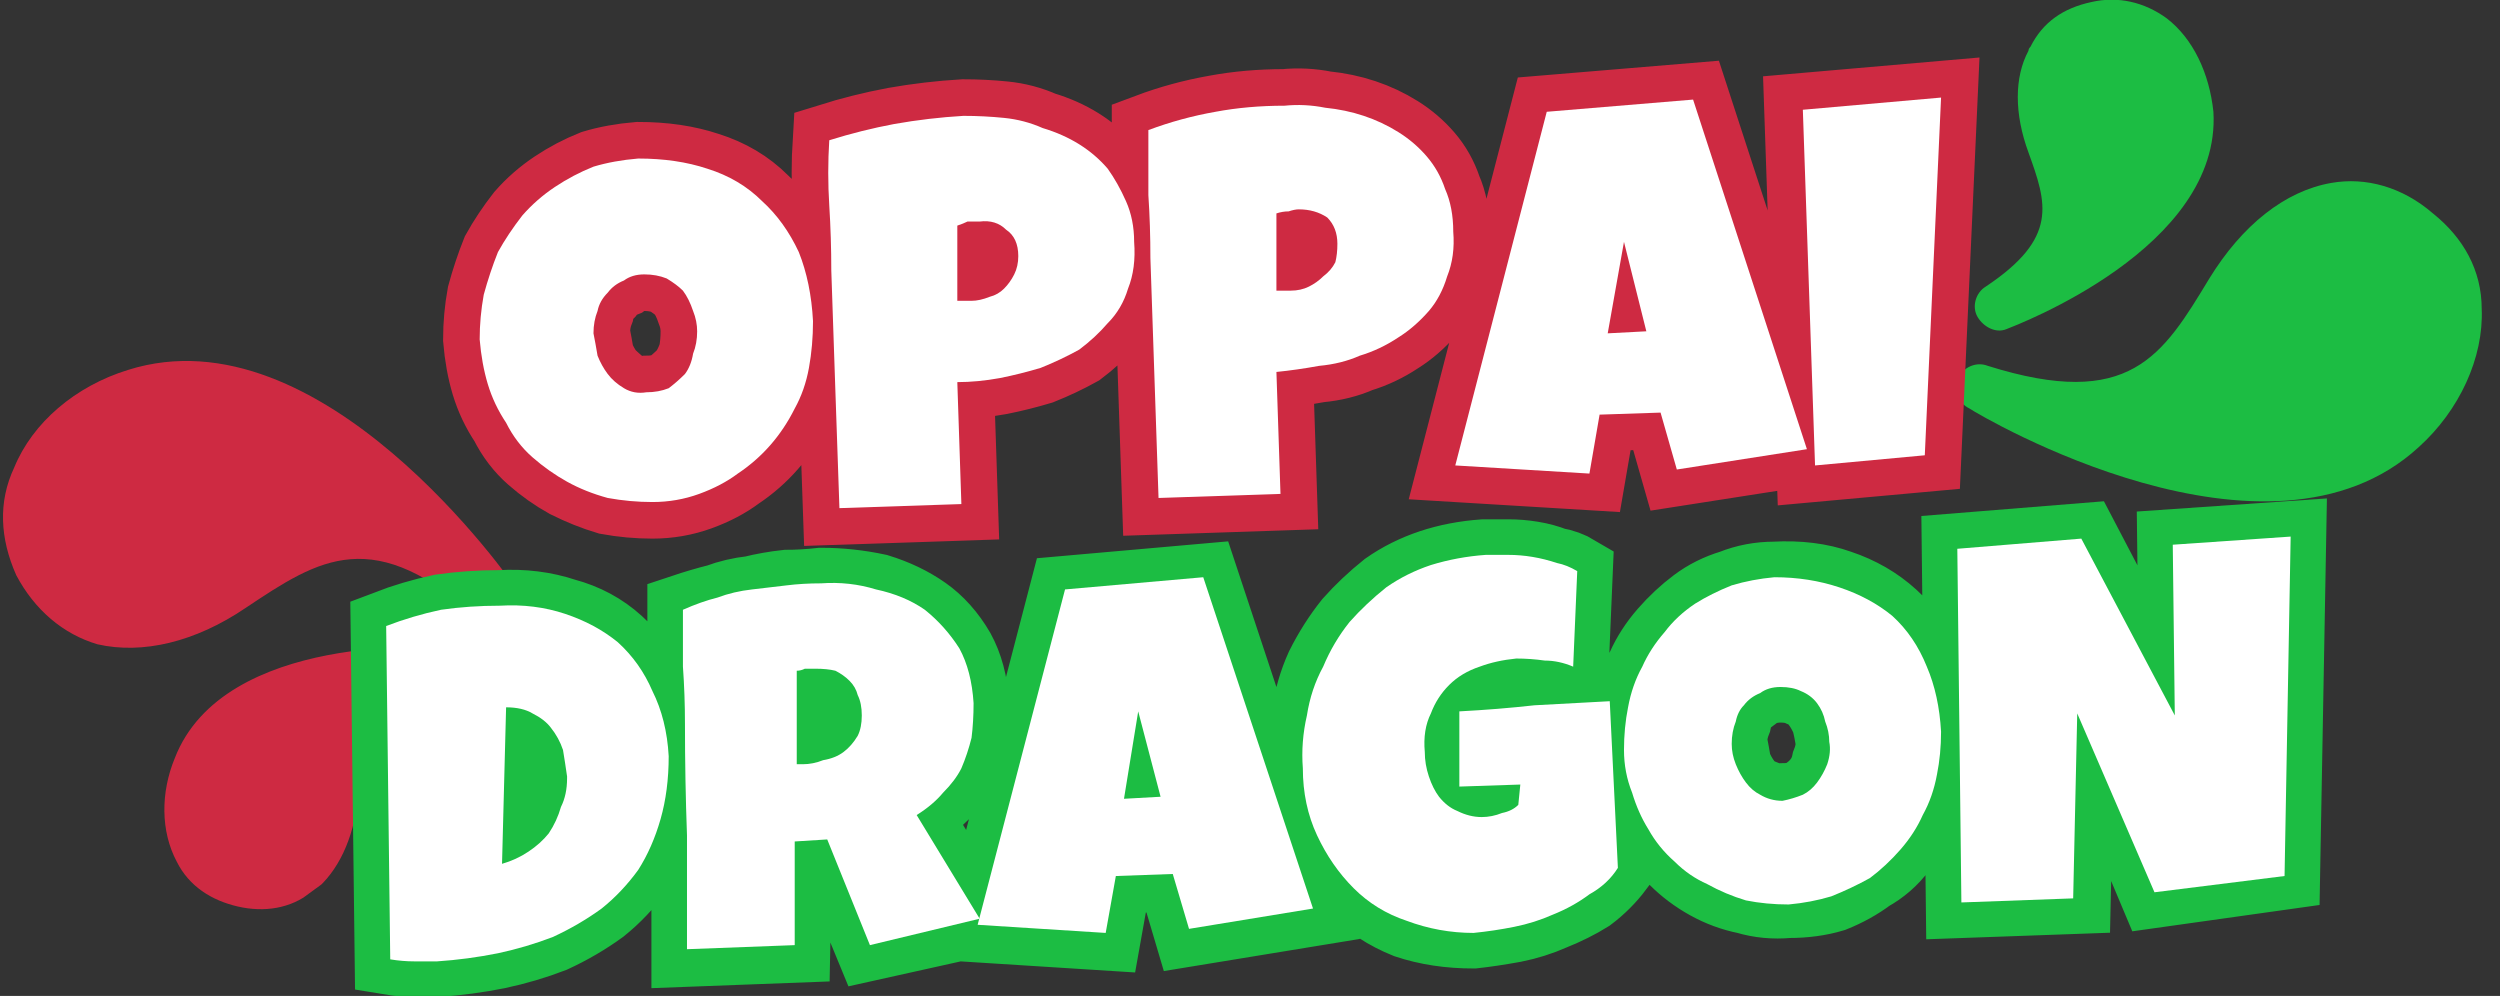
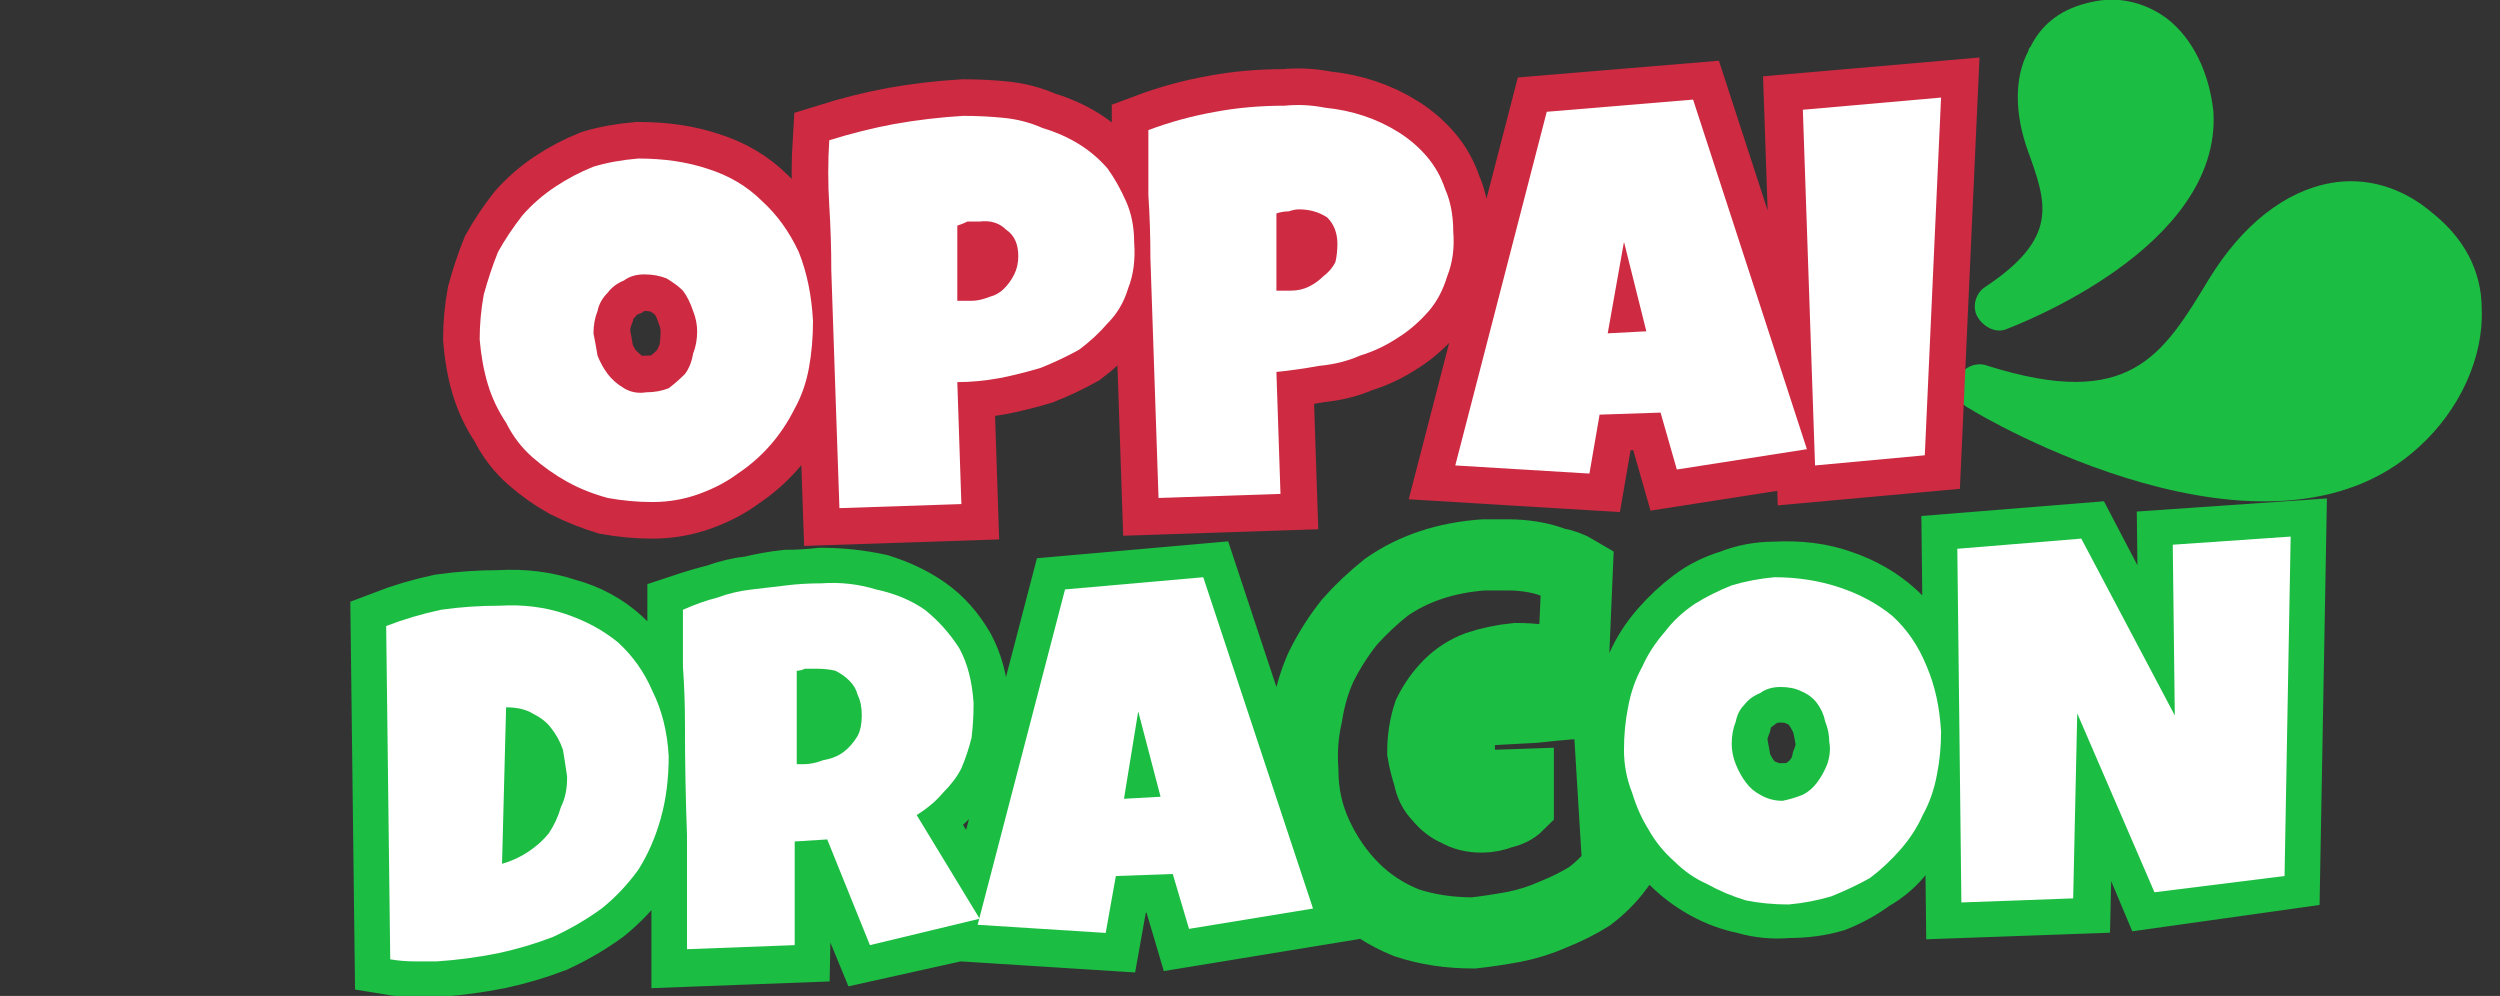
<svg xmlns="http://www.w3.org/2000/svg" version="1.2" viewBox="0 0 123 49" width="123" height="49">
  <rect x="0" y="0" width="123" height="49" fill="#333333" stroke="none" />
  <title>oppai-header-logo (1)</title>
  <defs>
    <clipPath clipPathUnits="userSpaceOnUse" id="cp1">
      <path d="m0.11 17.67h25.63v27.17h-25.63z" />
    </clipPath>
    <clipPath clipPathUnits="userSpaceOnUse" id="cp2">
      <path d="m-4.31 24.84l17.77-12.96 15.88 21.77-17.77 12.96z" />
    </clipPath>
    <clipPath clipPathUnits="userSpaceOnUse" id="cp3">
-       <path d="m-4.31 24.84l17.77-12.96 15.88 21.77-17.77 12.96z" />
-     </clipPath>
+       </clipPath>
    <clipPath clipPathUnits="userSpaceOnUse" id="cp4">
-       <path d="m96.19-0.08h25.99v24.81h-25.99z" />
+       <path d="m96.19-0.08h25.99v24.81h-25.99" />
    </clipPath>
    <clipPath clipPathUnits="userSpaceOnUse" id="cp5">
      <path d="m125.89 11.44l-10.7 19.22-23.82-13.26 10.7-19.22z" />
    </clipPath>
    <clipPath clipPathUnits="userSpaceOnUse" id="cp6">
      <path d="m125.89 11.44l-10.7 19.22-23.82-13.26 10.7-19.22z" />
    </clipPath>
    <clipPath clipPathUnits="userSpaceOnUse" id="cp7">
      <path d="m-4.31 1.44h130.2v63.92h-130.2z" />
    </clipPath>
  </defs>
  <style>
		.s0 { fill: #ce2a42 } 
		.s1 { fill: #1cbd43 } 
		.s2 { fill: none;stroke: #1cbd43;stroke-width: 3.5 } 
		.s3 { fill: #ffffff } 
		.s4 { fill: none;stroke: #ce2a42;stroke-width: 3.6 } 
	</style>
  <g id="Clip-Path" clip-path="url(#cp1)">
    <g>
      <g id="Clip-Path" clip-path="url(#cp2)">
        <g>
          <g id="Clip-Path" clip-path="url(#cp3)">
            <g>
              <path class="s0" d="m25.5 29.1c0.3 0.5 0.2 1.2-0.2 1.6q-0.1 0-0.1 0c-0.5 0.3-1.1 0.3-1.5-0.1-5.3-4.9-8-3.1-11.6-0.7-2.5 1.7-5.1 2.3-7.3 1.8-1.7-0.5-3.1-1.7-4-3.4-0.8-1.8-0.9-3.6-0.1-5.3 0.9-2.2 3-4 5.6-4.8 9.5-3 18.8 10.3 19.2 10.9zm-3.4 2.8c-0.4-0.1-11.1-0.8-13.5 5.4-0.7 1.7-0.7 3.6 0.1 5.1 0.6 1.2 1.7 1.9 3 2.2 1.3 0.3 2.6 0.1 3.6-0.7q0.1 0 0.2-0.1c1.1-0.9 1.9-2.5 2.1-4.5 0.2-2.7 0.3-4.5 4.6-5.1 0.6-0.1 1-0.6 1-1.2 0-0.6-0.5-1.1-1.1-1.1z" />
            </g>
          </g>
        </g>
      </g>
    </g>
  </g>
  <g id="Clip-Path" clip-path="url(#cp4)">
    <g>
      <g id="Clip-Path" clip-path="url(#cp5)">
        <g>
          <g id="Clip-Path" clip-path="url(#cp6)">
            <g>
              <path class="s1" d="m96.9 20.1c-0.6-0.3-0.8-0.9-0.5-1.5q0 0 0-0.1c0.3-0.5 0.9-0.7 1.4-0.5 7 2.2 8.6-0.5 10.9-4.3 1.6-2.6 3.7-4.3 6-4.7 1.7-0.3 3.5 0.2 5 1.5 1.5 1.2 2.4 2.8 2.4 4.7 0.1 2.4-1.1 5-3.1 6.8-7.4 6.8-21.5-1.5-22.1-1.9zm1.8-3.9c0.5-0.2 10.6-4 10.2-10.7-0.2-1.9-1-3.6-2.3-4.6-1.1-0.8-2.4-1.1-3.7-0.8-1.4 0.3-2.4 1-3 2.2q-0.1 0.1-0.1 0.2c-0.7 1.3-0.7 3.1 0 5 0.9 2.5 1.5 4.2-2.1 6.6-0.5 0.3-0.7 1-0.4 1.5 0.3 0.5 0.9 0.8 1.4 0.6z" />
            </g>
          </g>
        </g>
      </g>
    </g>
  </g>
  <g id="Clip-Path" clip-path="url(#cp7)">
    <g>
      <path class="s2" d="m32.9 37.2q0 1.7-0.4 3.1-0.4 1.4-1.1 2.5-0.8 1.1-1.8 1.9-1.1 0.8-2.4 1.4-1.3 0.5-2.7 0.8-1.5 0.3-3 0.4-0.6 0-1.1 0-0.6 0-1.2-0.1l-0.2-16.4q1.3-0.5 2.7-0.8 1.4-0.2 2.9-0.2 1.7-0.1 3.2 0.4 1.5 0.4 2.6 1.4 1.1 1 1.7 2.4 0.7 1.4 0.8 3.2zm-5 1q-0.1-0.7-0.2-1.3-0.2-0.6-0.6-1.1-0.3-0.4-0.9-0.7-0.5-0.3-1.3-0.3l-0.2 7.7q0.7-0.2 1.3-0.6 0.6-0.4 1-0.9 0.4-0.6 0.6-1.3 0.3-0.6 0.3-1.4zm20-3.6q0 1-0.1 1.8-0.1 0.8-0.5 1.4-0.3 0.7-0.9 1.3-0.5 0.5-1.3 1.1l3.1 5.1-5.4 1.2-2.1-5.1-1.5 0.1-0.1 5.1-5.3 0.2q0-2.8 0-5.6-0.1-2.8-0.1-5.6 0-1.4-0.1-2.8 0-1.3 0-2.8 0.9-0.3 1.7-0.5 0.8-0.3 1.7-0.4 0.8-0.2 1.7-0.3 0.8 0 1.7-0.1 1.4 0 2.8 0.3 1.3 0.4 2.3 1.1 1 0.7 1.7 1.9 0.6 1.1 0.7 2.6zm-5.5 0.6q0-0.5-0.2-0.9-0.1-0.4-0.4-0.7-0.3-0.3-0.7-0.5-0.4-0.2-1-0.1-0.2 0-0.5 0-0.2 0-0.4 0.1v4.6h0.3q0.5-0.1 1-0.2 0.6-0.2 1-0.5 0.4-0.3 0.7-0.7 0.2-0.5 0.2-1.1zm22.2 9.6l-6.1 1-0.8-2.7-2.8 0.1-0.5 2.8-6.3-0.4 4.3-16.5 6.8-0.6zm-7.5-5.5l-1-4.2-0.8 4.3zm22.5 3.4q-0.6 0.8-1.4 1.4-0.8 0.5-1.8 0.9-0.9 0.4-1.9 0.6-1.1 0.2-2 0.3-1.8 0-3.3-0.5-1.5-0.6-2.6-1.7-1.1-1.1-1.8-2.6-0.7-1.5-0.7-3.2-0.1-1.4 0.2-2.7 0.2-1.3 0.7-2.4 0.6-1.2 1.4-2.2 0.8-0.9 1.8-1.7 1-0.7 2.2-1.1 1.2-0.4 2.6-0.5 0.6 0 1.2 0 0.6 0 1.2 0.1 0.6 0.1 1.1 0.3 0.6 0.1 1.1 0.4l-0.2 4.7q-0.7-0.3-1.4-0.3-0.7-0.1-1.4-0.1-1 0.1-1.9 0.4-0.8 0.3-1.4 0.9-0.6 0.6-1 1.4-0.3 0.9-0.3 1.9 0.1 0.6 0.3 1.2 0.1 0.6 0.5 1 0.4 0.5 0.9 0.7 0.5 0.3 1.2 0.3 0.5 0 1-0.2 0.5-0.1 0.8-0.4v-1l-2.9 0.1v-3.7q1.8-0.1 3.7-0.2 1.8-0.2 3.6-0.3zm15.9-6.7q0 1.1-0.2 2.1-0.2 1.1-0.7 2-0.4 0.9-1.1 1.7-0.6 0.8-1.5 1.3-0.8 0.6-1.8 1-1 0.3-2.2 0.3-1.1 0.1-2.1-0.2-1-0.2-1.9-0.7-0.9-0.5-1.6-1.2-0.7-0.7-1.3-1.5-0.5-0.9-0.8-1.9-0.3-1-0.4-2.1 0-1 0.2-2.1 0.2-1 0.7-1.9 0.4-0.9 1.1-1.7 0.7-0.8 1.5-1.4 0.8-0.6 1.8-0.9 1-0.4 2.1-0.4 1.8-0.1 3.2 0.4 1.5 0.5 2.6 1.5 1.1 1 1.7 2.4 0.6 1.5 0.7 3.3zm-5.4 0.5q-0.1-0.6-0.2-1-0.2-0.5-0.5-0.9-0.3-0.4-0.8-0.6-0.4-0.2-1-0.2-0.5 0-1 0.2-0.4 0.3-0.8 0.6-0.3 0.4-0.4 0.9-0.2 0.5-0.2 1 0.1 0.5 0.2 1.1 0.2 0.5 0.5 0.9 0.3 0.4 0.8 0.6 0.4 0.3 1 0.2 0.6 0 1-0.2 0.5-0.3 0.8-0.7 0.3-0.4 0.4-0.9 0.2-0.5 0.2-1zm22.6-10.1l-0.3 16.6-6.4 0.9-3.7-8.8-0.2 9.1-5.6 0.2-0.2-17.4 6.2-0.5 4.5 8.6-0.1-8.3z" />
    </g>
  </g>
  <path class="s3" d="m32.9 37.2q0 1.7-0.4 3.1-0.4 1.4-1.1 2.5-0.8 1.1-1.8 1.9-1.1 0.8-2.4 1.4-1.3 0.5-2.7 0.8-1.5 0.3-3 0.4-0.6 0-1.1 0-0.6 0-1.2-0.1l-0.2-16.4q1.3-0.5 2.7-0.8 1.4-0.2 2.9-0.2 1.7-0.1 3.2 0.4 1.5 0.5 2.6 1.4 1.1 1 1.7 2.4 0.7 1.4 0.8 3.2zm-5 1q-0.1-0.7-0.2-1.3-0.2-0.6-0.6-1.1-0.3-0.4-0.9-0.7-0.5-0.3-1.3-0.3l-0.2 7.7q0.7-0.2 1.3-0.6 0.6-0.4 1-0.9 0.4-0.6 0.6-1.3 0.3-0.6 0.3-1.4z" />
  <path class="s3" d="m47.9 34.6q0 0.9-0.1 1.7-0.2 0.8-0.5 1.5-0.3 0.6-0.9 1.2-0.5 0.6-1.3 1.1l3.1 5.1-5.4 1.3-2.1-5.2-1.6 0.1v5.1l-5.3 0.2q0-2.8 0-5.6-0.1-2.7-0.1-5.5 0-1.4-0.1-2.8 0-1.4 0-2.8 0.9-0.4 1.7-0.6 0.8-0.3 1.7-0.4 0.8-0.1 1.7-0.2 0.8-0.1 1.7-0.1 1.4-0.1 2.7 0.3 1.4 0.3 2.4 1 1 0.8 1.7 1.9 0.6 1.1 0.7 2.7zm-5.5 0.6q0-0.6-0.2-1-0.1-0.4-0.4-0.7-0.3-0.3-0.7-0.5-0.4-0.1-1-0.1-0.2 0-0.5 0-0.2 0.1-0.4 0.1v4.6h0.3q0.5 0 1-0.2 0.6-0.1 1-0.4 0.4-0.3 0.7-0.8 0.2-0.4 0.2-1z" />
  <path class="s3" d="m64.6 44.7l-6.1 1-0.8-2.7-2.8 0.1-0.5 2.8-6.3-0.4 4.3-16.5 6.8-0.6zm-7.5-5.5l-1.1-4.2-0.7 4.3z" />
-   <path class="s3" d="m79.6 42.7q-0.5 0.8-1.4 1.3-0.8 0.6-1.8 1-0.9 0.4-1.9 0.6-1 0.2-2 0.3-1.7 0-3.3-0.6-1.5-0.5-2.6-1.6-1.1-1.1-1.8-2.6-0.7-1.5-0.7-3.3-0.1-1.3 0.2-2.6 0.2-1.3 0.8-2.4 0.5-1.2 1.3-2.2 0.8-0.9 1.8-1.7 1-0.7 2.2-1.1 1.3-0.4 2.7-0.5 0.5 0 1.1 0 0.6 0 1.2 0.1 0.6 0.1 1.2 0.3 0.5 0.1 1 0.4l-0.2 4.7q-0.7-0.3-1.4-0.3-0.7-0.1-1.4-0.1-1 0.1-1.8 0.4-0.9 0.3-1.5 0.9-0.6 0.6-0.9 1.4-0.4 0.8-0.3 1.9 0 0.6 0.2 1.2 0.2 0.6 0.5 1 0.4 0.5 0.9 0.7 0.6 0.3 1.2 0.3 0.5 0 1-0.2 0.5-0.1 0.8-0.4l0.1-1-3 0.1v-3.7q1.9-0.1 3.7-0.3 1.8-0.1 3.7-0.2z" />
  <path class="s3" d="m95.5 36q0 1.1-0.2 2.1-0.2 1.1-0.7 2-0.4 0.9-1.1 1.7-0.7 0.8-1.5 1.4-0.9 0.5-1.9 0.9-1 0.3-2.1 0.4-1.1 0-2.1-0.2-1-0.3-1.9-0.8-0.9-0.4-1.6-1.1-0.8-0.7-1.3-1.6-0.5-0.8-0.8-1.8-0.4-1-0.4-2.1 0-1.1 0.2-2.1 0.2-1.1 0.7-2 0.4-0.9 1.1-1.7 0.6-0.8 1.5-1.4 0.8-0.5 1.8-0.9 1-0.3 2.1-0.4 1.7 0 3.2 0.5 1.5 0.5 2.6 1.4 1.1 1 1.7 2.5 0.6 1.4 0.7 3.2zm-5.5 0.5q0-0.5-0.2-1-0.1-0.5-0.4-0.9-0.3-0.4-0.8-0.6-0.4-0.2-1-0.2-0.6 0-1 0.3-0.5 0.2-0.8 0.6-0.3 0.3-0.4 0.8-0.2 0.5-0.2 1.1 0 0.5 0.2 1 0.2 0.5 0.5 0.9 0.3 0.4 0.7 0.6 0.5 0.3 1.1 0.3 0.5-0.1 1-0.3 0.4-0.2 0.7-0.6 0.3-0.4 0.5-0.9 0.2-0.6 0.1-1.1z" />
  <path class="s3" d="m112.7 26.4l-0.3 16.7-6.4 0.8-3.8-8.8-0.2 9.1-5.5 0.2-0.2-17.4 6.1-0.5 4.6 8.7-0.1-8.4z" />
  <path class="s4" d="m40 15.8q0 1.2-0.2 2.3-0.2 1.1-0.7 2-0.5 1-1.2 1.8-0.7 0.8-1.6 1.4-0.8 0.6-1.9 1-1.1 0.4-2.3 0.4-1.1 0-2.2-0.2-1-0.3-2-0.8-0.9-0.5-1.7-1.2-0.8-0.7-1.3-1.7-0.6-0.9-0.9-1.9-0.3-1-0.4-2.2 0-1.1 0.2-2.2 0.3-1.1 0.7-2.1 0.5-0.9 1.2-1.8 0.7-0.8 1.6-1.4 0.9-0.6 1.9-1 1-0.3 2.2-0.4 1.9 0 3.4 0.5 1.6 0.5 2.7 1.6 1.1 1 1.8 2.5 0.6 1.5 0.7 3.4zm-5.7 0.5q0-0.5-0.2-1-0.2-0.6-0.5-1-0.3-0.3-0.8-0.6-0.5-0.2-1.1-0.2-0.6 0-1 0.3-0.5 0.2-0.8 0.6-0.4 0.4-0.5 0.9-0.2 0.5-0.2 1.1 0.1 0.5 0.2 1.1 0.2 0.5 0.5 0.9 0.4 0.4 0.8 0.7 0.5 0.3 1.1 0.2 0.6 0 1.1-0.2 0.4-0.3 0.8-0.7 0.3-0.4 0.5-1 0.1-0.5 0.1-1.1zm21.5-4.4q0.1 1.3-0.3 2.3-0.3 1-1 1.7-0.6 0.7-1.4 1.3-0.9 0.5-1.9 0.9-1 0.3-2 0.5-1.1 0.2-2.1 0.2l0.2 6-6 0.2q-0.1-2.9-0.2-5.8-0.1-3-0.2-5.9 0-1.6-0.1-3.2-0.1-1.6 0-3.2 1.6-0.5 3.2-0.8 1.7-0.3 3.4-0.4 1 0 2 0.1 1 0.1 1.9 0.5 1 0.3 1.8 0.8 0.8 0.5 1.4 1.2 0.5 0.7 0.9 1.6 0.4 0.9 0.4 2zm-5.7 0.7q0-0.9-0.6-1.3-0.5-0.5-1.3-0.4-0.3 0-0.5 0-0.3 0.1-0.6 0.2v3.7q0.2 0 0.3 0 0.2 0 0.4 0 0.4 0 0.9-0.2 0.4-0.1 0.7-0.4 0.3-0.3 0.5-0.7 0.2-0.4 0.2-0.9zm21.4-1.2q0.1 1.2-0.3 2.2-0.3 1-0.9 1.7-0.7 0.8-1.5 1.3-0.9 0.6-1.9 0.9-0.9 0.4-2 0.5-1.1 0.2-2.1 0.3l0.2 6-6 0.2q-0.1-3-0.2-5.9-0.1-2.9-0.2-5.9 0-1.6-0.1-3.1 0-1.6 0-3.2 1.6-0.6 3.3-0.9 1.6-0.3 3.4-0.3 1-0.1 2 0.1 1 0.1 1.9 0.4 0.9 0.3 1.7 0.8 0.8 0.5 1.4 1.2 0.6 0.7 0.9 1.6 0.4 0.9 0.4 2.1zm-5.7 0.6q0-0.8-0.5-1.3-0.6-0.4-1.4-0.4-0.2 0-0.5 0.1-0.3 0-0.6 0.1v3.8q0.2 0 0.4 0 0.1 0 0.3 0 0.5 0 0.9-0.2 0.4-0.2 0.7-0.5 0.4-0.3 0.6-0.7 0.1-0.4 0.1-0.9zm23.1 10.1l-6.4 1-0.8-2.8-3 0.1-0.5 2.9-6.6-0.4 4.5-17.4 7.2-0.6zm-7.9-5.8l-1.1-4.4-0.8 4.5zm14.5-11.5l-0.8 17.6-5.5 0.5-0.6-17.5z" />
  <path class="s3" d="m40 15.8q0 1.2-0.2 2.3-0.2 1.1-0.7 2-0.5 1-1.2 1.8-0.7 0.8-1.6 1.4-0.8 0.6-1.9 1-1.1 0.4-2.3 0.4-1.1 0-2.2-0.2-1.1-0.3-2-0.8-0.9-0.5-1.7-1.2-0.8-0.7-1.3-1.7-0.6-0.9-0.9-1.9-0.3-1-0.4-2.2 0-1.1 0.2-2.2 0.3-1.1 0.7-2.1 0.5-0.9 1.2-1.8 0.7-0.8 1.6-1.4 0.9-0.6 1.9-1 1-0.3 2.2-0.4 1.9 0 3.4 0.5 1.6 0.5 2.7 1.6 1.1 1 1.8 2.5 0.6 1.5 0.7 3.4zm-5.7 0.5q0-0.5-0.2-1-0.2-0.6-0.5-1-0.3-0.3-0.8-0.6-0.5-0.2-1.1-0.2-0.6 0-1 0.3-0.5 0.2-0.8 0.6-0.4 0.4-0.5 0.9-0.2 0.5-0.2 1.1 0.1 0.5 0.2 1.1 0.2 0.5 0.5 0.9 0.3 0.4 0.8 0.7 0.5 0.3 1.1 0.2 0.6 0 1.1-0.2 0.4-0.3 0.8-0.7 0.3-0.4 0.4-1 0.2-0.5 0.2-1.1z" />
  <path class="s3" d="m55.8 11.9q0.1 1.3-0.3 2.3-0.3 1-1 1.7-0.6 0.7-1.4 1.3-0.9 0.5-1.9 0.9-1 0.3-2 0.5-1.1 0.2-2.1 0.2l0.2 6-6 0.2q-0.1-2.9-0.2-5.8-0.1-3-0.2-5.9 0-1.6-0.1-3.2-0.1-1.6 0-3.2 1.6-0.5 3.2-0.8 1.7-0.3 3.4-0.4 1 0 2 0.1 1 0.1 1.9 0.5 1 0.3 1.8 0.8 0.8 0.5 1.4 1.2 0.5 0.7 0.9 1.6 0.4 0.9 0.4 2zm-5.7 0.7q0-0.9-0.6-1.3-0.5-0.5-1.3-0.4-0.3 0-0.6 0-0.2 0.1-0.5 0.2v3.7q0.2 0 0.3 0 0.2 0 0.4 0 0.4 0 0.9-0.2 0.4-0.1 0.7-0.4 0.3-0.3 0.5-0.7 0.2-0.4 0.2-0.9z" />
  <path class="s3" d="m71.5 11.4q0.1 1.2-0.3 2.2-0.3 1-0.9 1.7-0.7 0.8-1.5 1.3-0.9 0.6-1.9 0.9-0.9 0.4-2 0.5-1.1 0.2-2.1 0.3l0.2 6-6 0.2q-0.1-3-0.2-5.9-0.1-2.9-0.2-5.9 0-1.6-0.1-3.1 0-1.6 0-3.2 1.6-0.6 3.3-0.9 1.6-0.3 3.4-0.3 1-0.1 2 0.1 1 0.1 1.9 0.4 0.9 0.3 1.7 0.8 0.8 0.5 1.4 1.2 0.6 0.7 0.9 1.6 0.4 0.9 0.4 2.1zm-5.7 0.6q0-0.8-0.5-1.3-0.6-0.4-1.4-0.4-0.2 0-0.5 0.1-0.3 0-0.6 0.1v3.8q0.2 0 0.4 0 0.1 0 0.3 0 0.5 0 0.9-0.2 0.4-0.2 0.7-0.5 0.4-0.3 0.6-0.7 0.1-0.4 0.1-0.9z" />
  <path class="s3" d="m88.9 22.1l-6.4 1-0.8-2.8-3 0.1-0.5 2.9-6.6-0.4 4.5-17.4 7.2-0.6zm-7.9-5.8l-1.1-4.4-0.8 4.5z" />
  <path class="s3" d="m95.5 4.8l-0.8 17.6-5.4 0.5-0.6-17.5z" />
</svg>